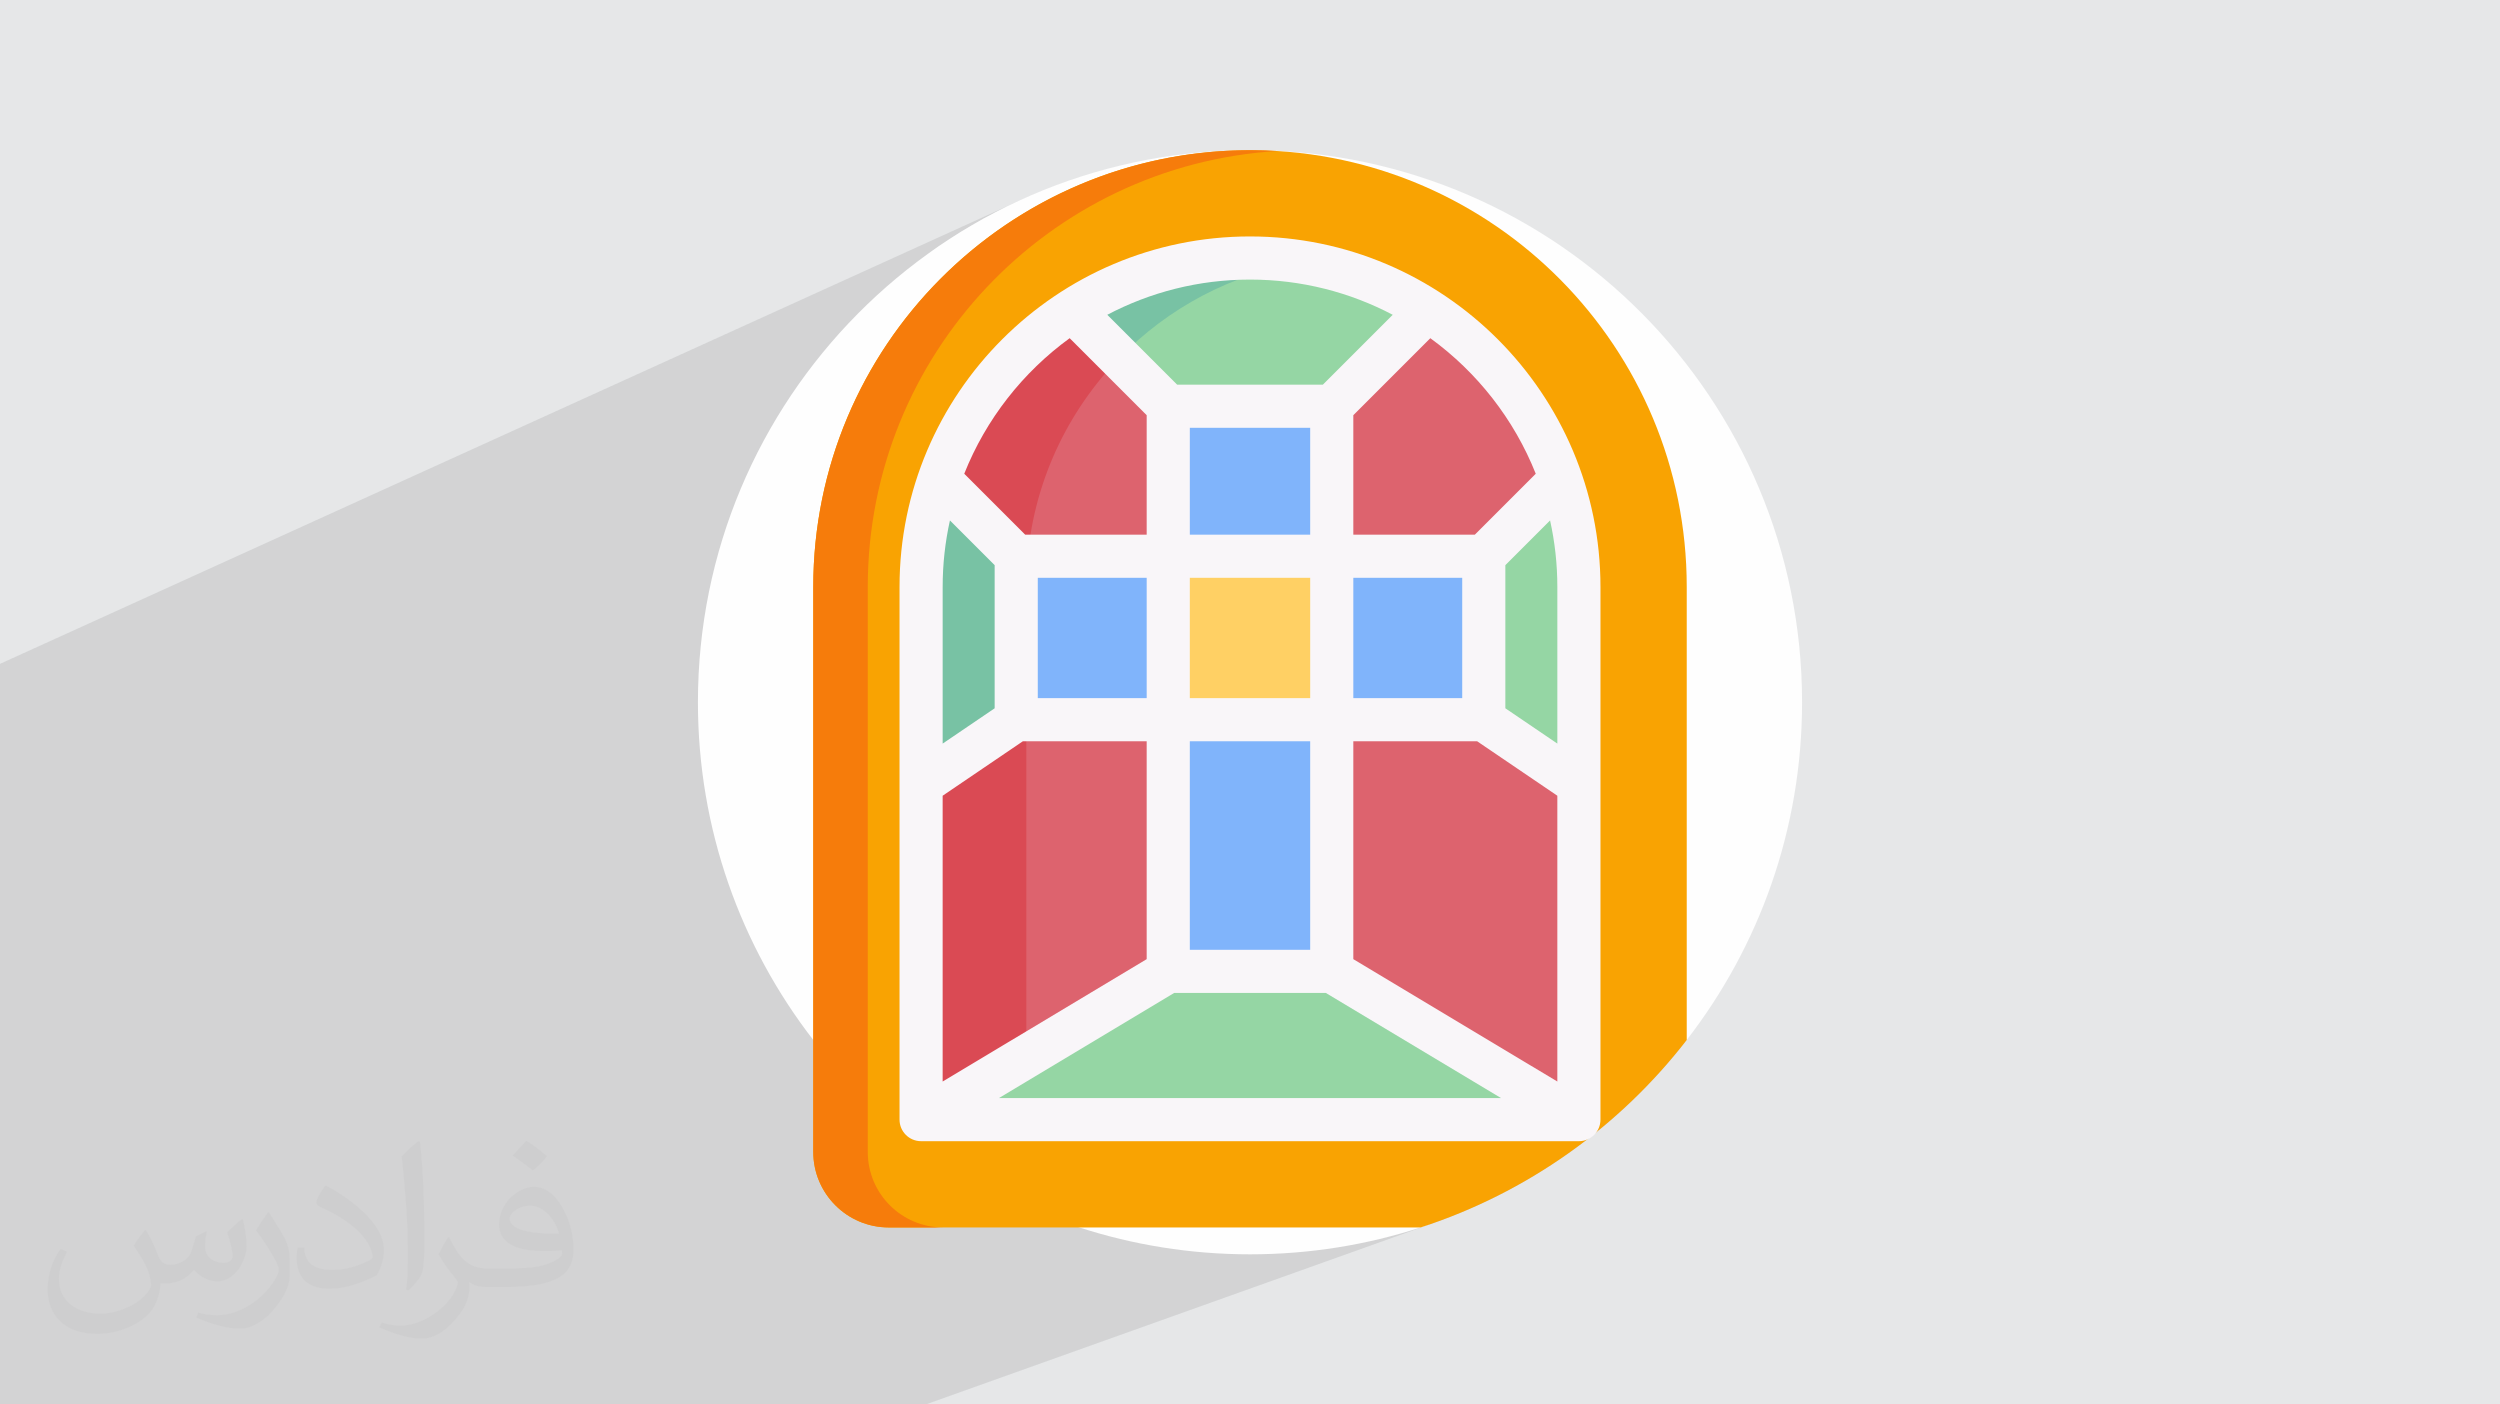
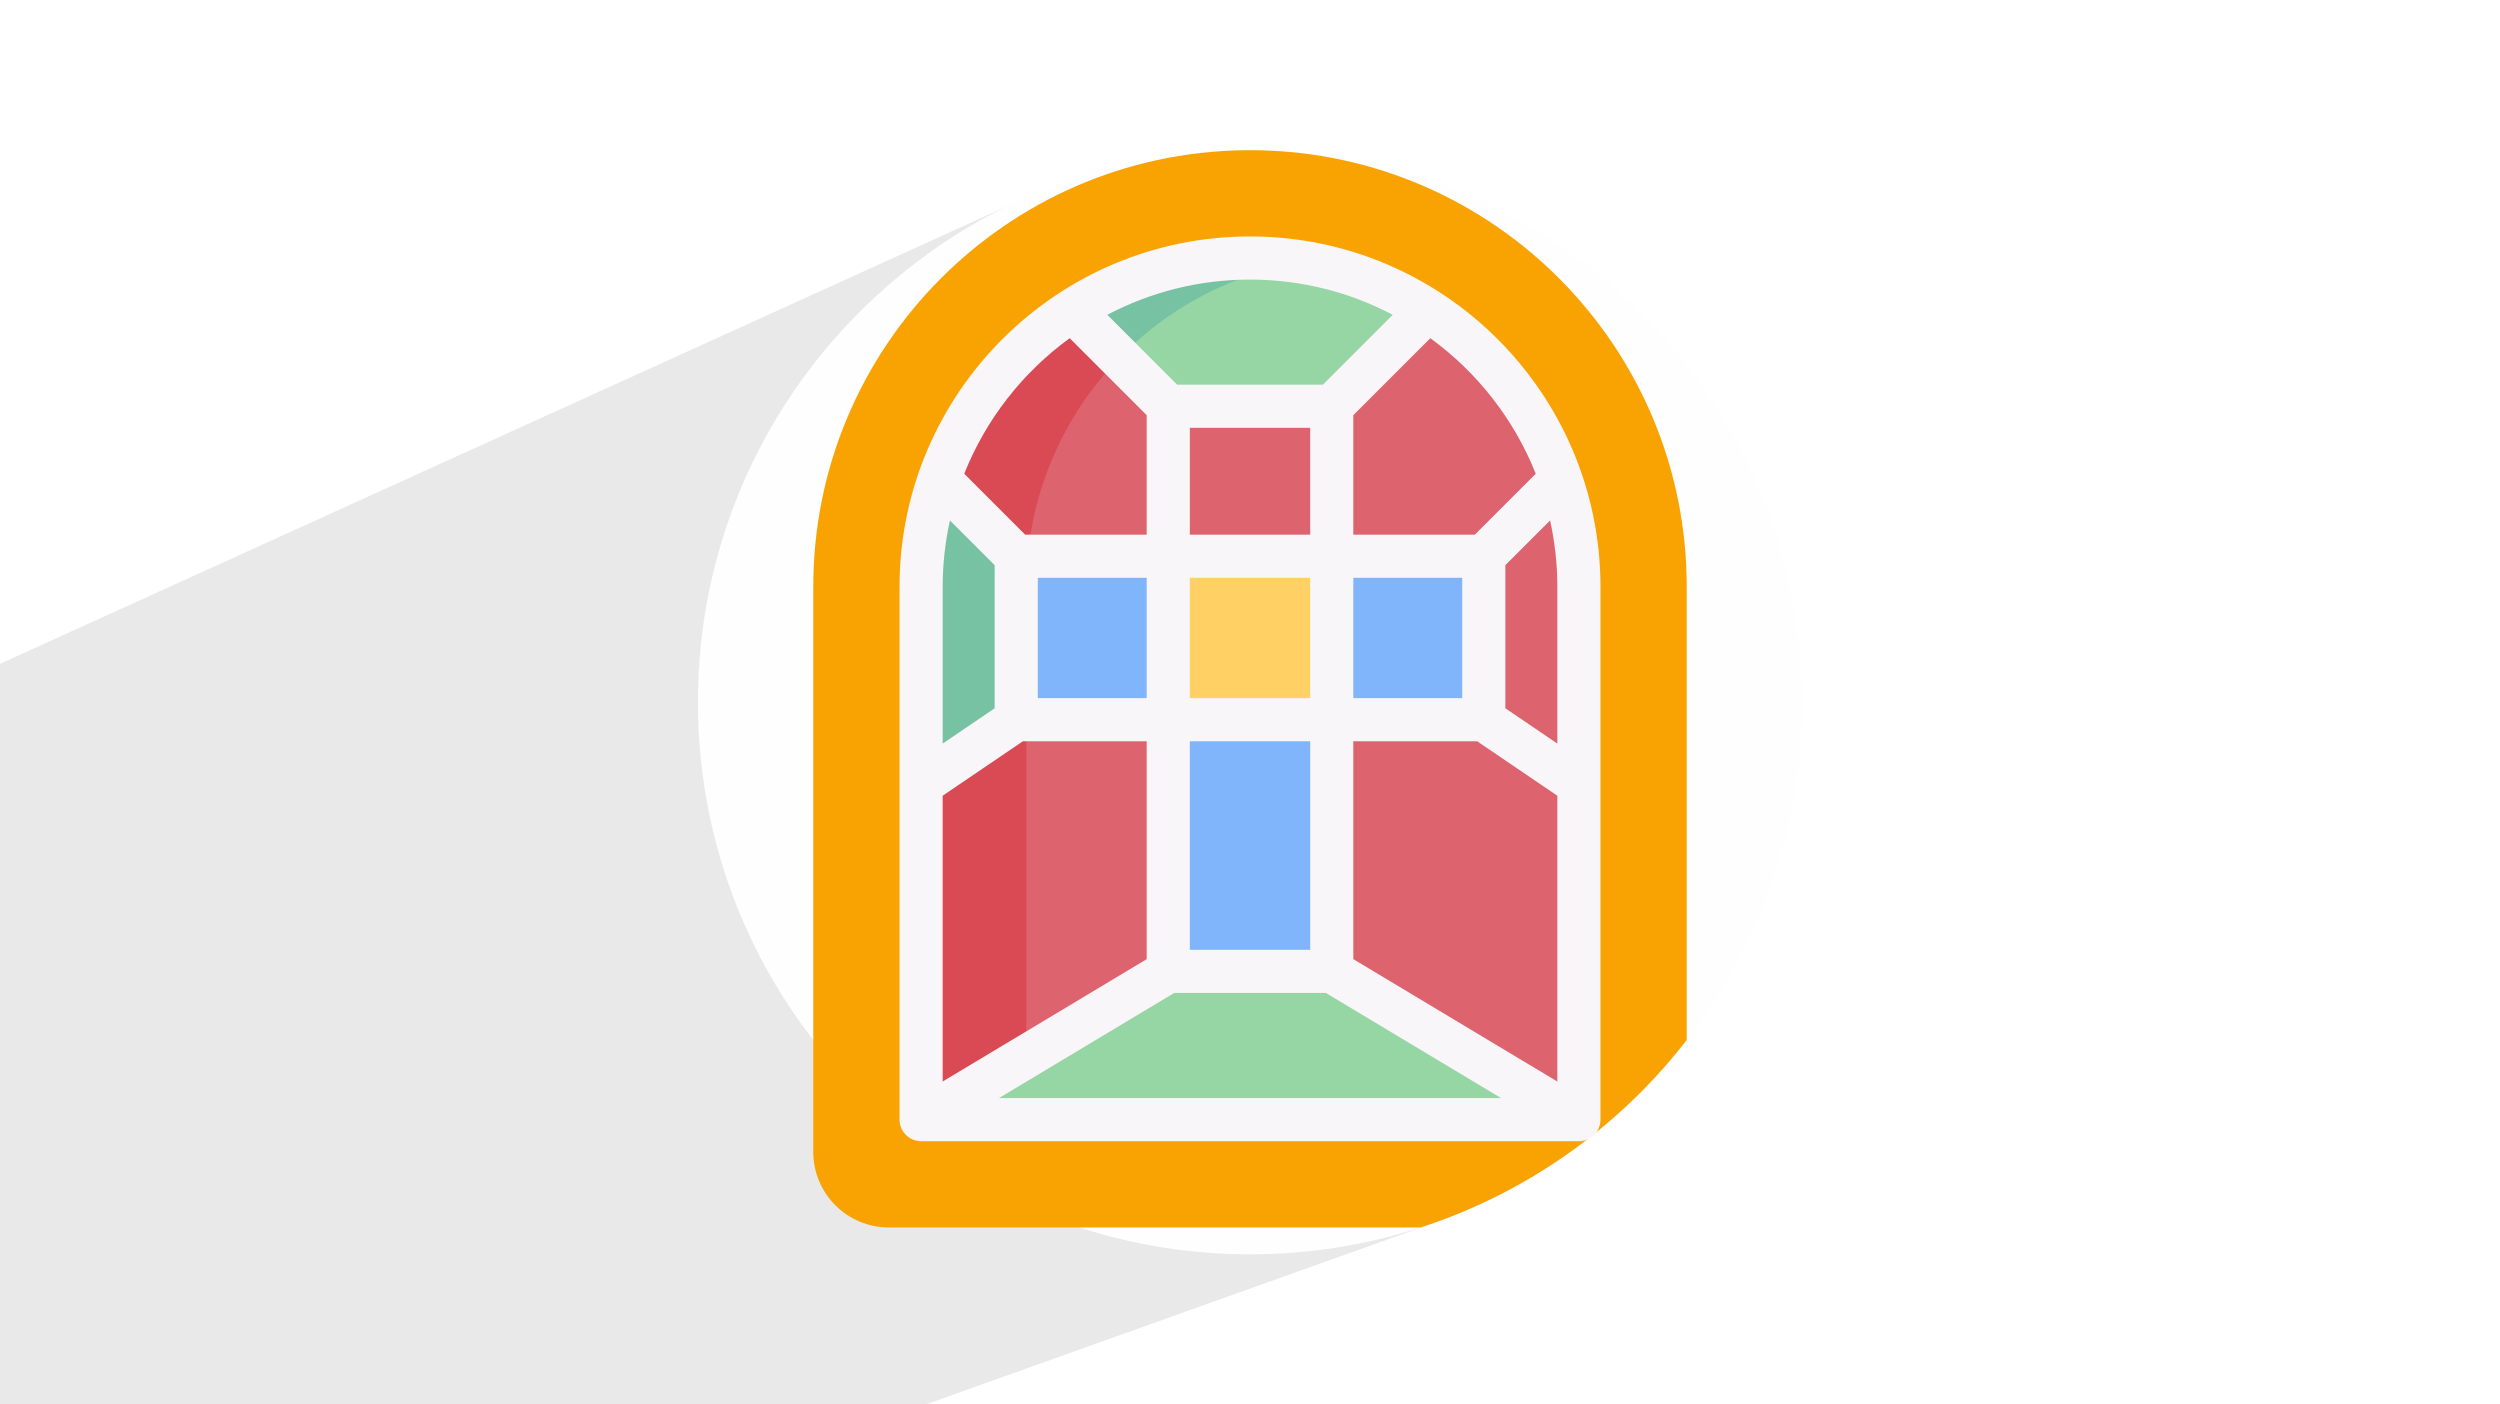
<svg xmlns="http://www.w3.org/2000/svg" xml:space="preserve" width="94.192mm" height="52.917mm" version="1.1" style="shape-rendering:geometricPrecision; text-rendering:geometricPrecision; image-rendering:optimizeQuality; fill-rule:evenodd; clip-rule:evenodd" viewBox="0 0 9404.92 5283.66">
  <defs>
    <style type="text/css">
   
    .fil0 {fill:#E6E7E8}
    .fil3 {fill:#FEFEFE;fill-rule:nonzero}
    .fil10 {fill:#78C2A4;fill-rule:nonzero}
    .fil9 {fill:#80B4FB;fill-rule:nonzero}
    .fil8 {fill:#95D6A4;fill-rule:nonzero}
    .fil7 {fill:#DA4A54;fill-rule:nonzero}
    .fil6 {fill:#DD636E;fill-rule:nonzero}
    .fil5 {fill:#F67C0B;fill-rule:nonzero}
    .fil4 {fill:#F9A302;fill-rule:nonzero}
    .fil12 {fill:#F9F6F9;fill-rule:nonzero}
    .fil11 {fill:#FFD064;fill-rule:nonzero}
    .fil2 {fill:#373435;fill-opacity:0.031}
    .fil1 {fill:#2B2A29;fill-opacity:0.102}
   
  </style>
  </defs>
  <g id="Layer_x0020_1">
-     <polygon class="fil0" points="-0,0 9404.92,0 9404.92,5283.66 -0,5283.66 " />
    <polygon class="fil1" points="-0,4747.18 -0,4716.13 -0,4614.54 -0,4605.2 -0,4596.13 -0,4576.5 -0,4536.78 -0,4493.16 -0,4418.4 -0,4389.8 -0,4376.08 -0,4368.76 -0,4364.02 -0,4347.51 -0,4292.41 -0,4280.39 -0,4269.5 -0,4258.26 -0,4226.14 -0,4209.8 -0,4167.32 -0,4124.99 -0,4064.78 -0,4040.94 -0,3979.63 -0,3936.98 -0,3832.65 -0,3822.86 -0,3755.3 -0,3724.78 -0,3717.19 -0,3715.27 -0,3705.63 -0,3683.45 -0,3683.44 -0,3664.04 -0,3651.5 -0,3604.29 -0,3578.8 -0,3577.28 -0,3531.8 -0,3495.67 -0,3445.34 -0,3426.96 -0,3425.64 -0,3336.78 -0,3189.24 -0,3137.6 -0,3137.54 -0,3118.2 -0,3099.13 -0,3099.04 -0,3047.5 -0,3045.35 -0,3021.5 -0,2955.7 -0,2941.06 -0,2941.05 -0,2940.88 -0,2940.87 -0,2860.46 -0,2725.23 -0,2689.75 -0,2681.04 -0,2681.01 -0,2672.56 -0,2620.72 -0,2536.44 -0,2536.2 -0,2497.37 3880.28,734.11 3789.19,776.07 3700.55,822.23 3614.46,872.46 3531.06,926.64 3499.93,949.05 4049.13,700 4056.51,697.01 4062.95,694.1 4090.61,683.2 4122.82,670.15 4130.69,667.4 4137.57,664.68 4165.45,655.25 4198.22,643.8 4206.57,641.33 4213.9,638.85 4242.86,630.63 4275.26,621.07 4283.75,619.01 4291.87,616.71 4321.71,609.83 4353.81,602.05 4362.82,600.33 4371.36,598.36 4401.27,593.02 4433.78,586.84 4443.24,585.52 4452.27,583.92 4482.78,580.04 4515.07,575.56 4524.87,574.69 4534.5,573.47 4565.33,571.13 4597.58,568.28 4607.75,567.9 4617.93,567.12 4649.26,566.33 4681.2,565.12 4683.85,565.09 4686.5,565.06 4689.17,565.03 4691.83,565.01 4694.48,564.99 4697.15,564.97 4699.8,564.96 4702.45,564.96 4705.1,564.96 4707.75,564.97 4710.42,564.99 4713.08,565.01 4715.37,565.03 4715.74,565.03 4718.41,565.06 4721.06,565.09 4723.71,565.12 4723.98,565.13 4728.24,565.18 4741.1,565.43 4753.93,565.77 4766.74,566.22 4779.53,566.76 4792.29,567.41 4805.03,568.15 4804.94,568.19 4807.33,568.28 4889.84,575.56 4971.12,586.84 5051.1,602.05 5129.65,621.07 5206.68,643.8 5282.09,670.15 5355.77,700 5427.64,733.27 5497.58,769.84 5565.49,809.63 5631.28,852.52 5694.85,898.43 5756.09,947.24 5814.9,998.85 5871.17,1053.18 5924.82,1110.1 5975.74,1169.53 6023.83,1231.36 6068.98,1295.49 6111.11,1361.83 6150.1,1430.26 6185.86,1500.7 6218.28,1573.03 6247.25,1647.16 6272.7,1722.99 6294.51,1800.41 6312.57,1879.33 6326.8,1959.65 6337.1,2041.26 6343.34,2124.06 6345.44,2207.96 6345.45,2207.96 6345.45,3912.29 6321.5,3942.64 6297,3972.54 6271.95,4001.96 6246.37,4030.92 6220.27,4059.38 6193.64,4087.35 6166.51,4114.83 6138.88,4141.81 6110.74,4168.26 6082.12,4194.2 6053.02,4219.61 6023.44,4244.47 5993.41,4268.81 5969.82,4287.19 5971.36,4286.71 5969.64,4287.33 5962.9,4292.58 5931.96,4315.8 5900.57,4338.45 5868.75,4360.53 5836.48,4382.02 5803.81,4402.92 5770.73,4423.23 5737.24,4442.93 5703.36,4462.02 5669.08,4480.5 5634.42,4498.34 5599.39,4515.55 5564,4532.12 5528.24,4548.03 5492.14,4563.3 5455.68,4577.89 5418.9,4591.82 3482.23,5283.66 3479.95,5283.66 3198.23,5283.66 3185.19,5283.66 3133.24,5283.66 2973.78,5283.66 2973.71,5283.66 2595.14,5283.66 2583.34,5283.66 2529.65,5283.66 2490.88,5283.66 2247.33,5283.66 1755.89,5283.66 1725.64,5283.66 1025.02,5283.66 902.11,5283.66 854.3,5283.66 765.34,5283.66 728.17,5283.66 692.32,5283.66 653.88,5283.66 653.85,5283.66 577.8,5283.66 462.19,5283.66 382.08,5283.66 379.87,5283.66 169.72,5283.66 -0,5283.66 -0,5279.17 -0,5254.74 -0,5109.82 -0,5092.96 -0,4918.23 -0,4818.23 -0,4817.36 -0,4759.57 " />
-     <path class="fil2" d="M548.54 4627.69c17.95,27.21 29.6,53.36 40.96,82.43 8.45,16.91 12.93,48.09 52.57,48.09 11.61,0 28.28,-3.42 43.06,-11.61 16.63,-8.73 29.32,-21.94 35.94,-42l15.85 -53.36 38.57 -19.02 2.64 2.64c-5.27,20.09 -6.59,39.36 -6.59,54.43 0,44.63 38.57,61.56 69.22,61.56 17.95,0 34.09,-8.73 34.09,-25.11 0,-21.13 -8.98,-57.06 -20.62,-89.29 17.95,-17.95 35.94,-35.94 56.53,-50.47l3.17 1.6c8.98,38.04 14,75.56 14,100.66 0,24.57 -10.83,51.79 -19.81,69.49 -18.49,34.87 -51.25,62.62 -90.87,62.62 -30.1,0 -63.65,-15.07 -86.66,-43.06l-1.32 0c-21.66,26.96 -55.22,51.25 -108.86,51.25l-16.63 0c-2.64,35.41 -10.29,60.49 -21.94,82.95 -31.95,62.34 -126.81,106.47 -216.1,106.47 -124.17,0 -186.51,-71.59 -186.51,-166.96 0,-58.91 19.27,-113.6 48.88,-152.42l24.29 10.04c-18.49,35.41 -30.91,68.68 -30.91,101.45 0,89.29 72.66,131.83 156.4,131.83 77.68,0 173.83,-49.41 191.28,-106.72 -6.59,-62.62 -30.1,-91.93 -66.04,-148.99 10.83,-19.02 24.83,-38.04 42.28,-58.38l3.17 0 0 0 0 0 -0.02 -0.09zm1432.13 -336.04c26.15,16.39 51.79,35.66 76.87,57.85 -14,19.81 -31.45,37.79 -53.11,53.64 -25.11,-20.34 -50.19,-37.79 -75.84,-56.27 17.42,-19.55 34.62,-38.29 52.04,-55.22l0 0 0 0 0 0 0 0 0 0 0.03 0zm13.47 244.11c-42.28,0 -76.87,27.75 -76.87,48.34 0,44.13 84.53,57.85 185.72,57.31 -12.68,-51.79 -57.06,-105.68 -108.86,-105.68l0.01 0.03zm-94.86 236.19c54.96,0 103.04,-1.6 139.74,-10.83 40.96,-10.29 75.56,-30.91 75.56,-45.17 0,-3.7 0,-8.19 -1.32,-11.89 -22.98,2.11 -49.41,2.11 -72.38,2.11 -74.49,0 -131.55,-16.91 -154.02,-58.66 -5.55,-11.61 -9.51,-24.57 -9.51,-39.36 0,-40.43 17.42,-79.79 48.09,-107 25.61,-22.45 53.89,-36.44 82.67,-36.44 52.04,0 93.51,41.75 122.57,107.54 15.85,35.94 26.68,77.4 26.68,129.72 0,34.87 -9.51,64.19 -31.17,85.85 -40.43,39.11 -114.92,53.89 -229.04,53.89l-51.79 0 0 0 -13.47 0c-28.28,0 -48.62,-5.02 -64.72,-17.42l-2.64 0c0.79,6.59 1.32,12.93 1.32,19.02 0,25.61 -8.45,58.38 -25.61,84.53 -50.72,75.3 -105.68,108.04 -153.24,108.04 -48.09,0 -107,-18.49 -160.11,-42.54l9.51 -18.49c17.17,7.13 40.96,11.89 73.7,11.89 85.85,0 198.66,-82.43 212.66,-163 -3.17,-6.59 -8.98,-15.32 -17.17,-24.57 -25.11,-29.85 -40.96,-54.68 -55.75,-80.83 12.68,-25.11 24.29,-45.17 35.13,-63.4l4.49 -0.53c36.72,74.77 69.99,117.55 144.23,117.55l11.61 0 0 0 53.89 0 0 0 0 0 0 0 0 0 0 0 0.09 0.01zm-371.98 79c6.34,-34.34 6.87,-72.91 6.87,-108.86l0 -53.36c0,-99.6 -12.68,-244.36 -22.98,-338.68 17.95,-19.27 43.06,-42 62.87,-57.31l5.81 1.6c13.47,118.62 16.63,256 16.63,383.06 0,33.3 -1.32,65.79 -4.49,89.55 -1.85,30.1 -19.27,52.83 -56.53,87.7l-8.19 -3.7zm-382.8 -157.19c1.85,46.77 24.83,83.49 105.15,83.49 49.93,0 92.19,-12.93 138.96,-35.13 8.45,-3.7 12.93,-8.73 12.93,-12.93 0,-29.32 -22.45,-68.15 -60.23,-103.55 -36.72,-33.3 -85.34,-62.62 -130.76,-82.18 -15.6,-6.59 -20.62,-13.47 -20.62,-20.09 0,-13.47 17.95,-41.75 32.77,-62.09l5.02 -0.53c52.04,27.21 110.17,67.64 153.24,112.53 39.11,41.47 63.4,83.49 63.4,129.19 0,33.81 -10.29,65.51 -26.96,95.11 -57.06,28.79 -117.83,50.72 -178.06,50.72 -73.17,0 -123.1,-34.34 -123.1,-114.92 0,-8.73 0,-22.19 3.17,-39.64l25.11 0 0 0 0 0 0 0 0 0 0 0 -0.02 0zm-132.37 -132.9l45.45 73.45c16.63,27.21 32.23,56.81 32.23,103.55l0 59.7c0,48.34 -30.91,100.13 -80.83,151.38 -39.11,34.62 -73.7,49.41 -105.68,49.41 -47.55,0 -101.98,-14.79 -164.85,-41.75l7.13 -18.49c19.81,5.27 42.79,9.77 71.06,9.77 90.36,-0.53 182.8,-66.57 225.08,-147.15 5.02,-9.26 6.87,-17.95 6.87,-24.04 0,-9.26 -5.02,-19.55 -8.98,-28.79 -22.98,-43.31 -48.62,-82.95 -76.87,-119.68 14.79,-23.25 29.6,-45.7 45.7,-67.9l3.7 0.53 0 0 0 0 0 0 0 0 0 0 -0.02 0.01z" />
    <g id="_2243751504240">
      <path class="fil3" d="M6779.32 2641.83c0,478.58 -161.92,919.26 -433.86,1270.46 -58.47,75.53 -634.27,-149.17 -702.4,-82.46 -226.18,221.48 9.46,687.72 -298.72,787.78 -202.09,65.63 -417.89,101.09 -641.88,101.09 -223.99,0 -439.79,-35.46 -641.88,-101.09 -401.02,-130.21 -748.57,-379.11 -1001.11,-705.32 -271.94,-351.2 -433.87,-791.88 -433.87,-1270.46 0,-1139.92 918.45,-2065.34 2055.61,-2076.7 7.06,-0.08 14.2,-0.17 21.26,-0.17 7.06,0 14.2,0.08 21.25,0.17 1137.17,11.35 2055.61,936.77 2055.61,2076.7z" />
      <path class="fil4" d="M6345.45 2207.96l0 1704.33c-252.56,326.22 -600.1,575.11 -1001.11,705.32l-2000.69 0c-156.98,0 -284.19,-127.21 -284.19,-284.19l0 -2125.46c0,-900.36 724.14,-1631.47 1621.74,-1642.83 7.06,-0.08 14.19,-0.16 21.25,-0.16 7.06,0 14.2,0.08 21.26,0.16 897.59,11.36 1621.73,742.49 1621.73,1642.83l0.01 0z" />
-       <path class="fil5" d="M3264.5 2207.99l0 2125.46c0,156.98 127.21,284.19 284.19,284.19l-205.09 -0.01c-156.9,0 -284.11,-127.21 -284.11,-284.19l0 -2125.45c0,-907.42 735.59,-1643 1642.99,-1643 34.4,0 68.64,1.06 102.54,3.17 -859.72,52.9 -1540.53,766.82 -1540.53,1639.84l0 0z" />
      <path class="fil6" d="M3465.11 4211.95l0 -2004.02c0,-682.27 555.07,-1237.34 1237.35,-1237.34 682.27,0 1237.34,555.07 1237.34,1237.34l0 2004.02 -2474.68 0z" />
      <path class="fil7" d="M4900.41 986.43c-588.5,95 -1039.41,606.59 -1039.41,1221.53l0 2004.02 -395.9 0 0 -2004.02c0,-682.28 555.07,-1237.36 1237.36,-1237.36 67.33,0 133.45,5.44 197.95,15.83l0 0z" />
      <polygon class="fil8" points="5939.82,4211.97 3465.1,4211.97 4394.91,3654.22 5010.02,3654.22 " />
      <polygon class="fil9" points="4394.91,2707.54 5010.02,2707.54 5010.02,3654.22 4394.91,3654.22 " />
-       <polygon class="fil9" points="4394.91,1528.36 5010.02,1528.36 5010.02,2092.43 4394.91,2092.43 " />
      <path class="fil8" d="M5371.11 1167.25l-361.09 361.1 -615.11 0 -361.1 -361.1c192.92,-124.44 422.51,-196.65 668.66,-196.65 67.33,0 133.37,5.35 197.78,15.83 171.18,27.58 330.68,90.37 470.87,180.83l0 0z" />
      <path class="fil10" d="M4900.24 986.43c-267.79,43.23 -507.04,172.8 -688.2,359.07l-178.24 -178.23c192.92,-124.45 422.51,-196.65 668.66,-196.65 67.33,0 133.37,5.35 197.78,15.82z" />
      <polygon class="fil9" points="3822.95,2092.43 4394.91,2092.43 4394.91,2707.54 3822.95,2707.54 " />
      <polygon class="fil11" points="4394.91,2092.43 5010.02,2092.43 5010.02,2707.54 4394.91,2707.54 " />
      <polygon class="fil9" points="5010.02,2092.43 5581.96,2092.43 5581.96,2707.54 5010.02,2707.54 " />
      <path class="fil10" d="M3822.95 2092.43l0 615.11 -357.85 242.98 0 -742.57c0,-141.89 24.01,-278.18 68.15,-405.23l289.7 289.7z" />
-       <path class="fil8" d="M5939.82 2207.96l0 742.57 -357.86 -242.98 0 -615.11 289.7 -289.7c44.13,127.05 68.16,263.34 68.16,405.23l0 0z" />
      <path class="fil12" d="M4702.46 889.47c-727,0 -1318.47,591.46 -1318.47,1318.46l0 2004.02c0,44.81 36.33,81.13 81.13,81.13l2474.67 0c44.8,0 81.13,-36.32 81.13,-81.13l0 -2004.02c0.01,-727 -591.45,-1318.45 -1318.45,-1318.45l0 -0.01zm-1128.87 1068.32l168.26 168.26 0 538.5 -195.58 132.8 0 -589.43c-0.01,-85.87 9.48,-169.54 27.33,-250.13l0 0zm-27.35 1035.69l301.65 -204.82 465.87 0 0 819.61 -767.53 460.4 0 -1075.19zm1382.65 -982.18l-452.85 0 0 -401.83 452.85 -0.01 0 401.84zm0 162.25l0 452.84 -452.85 0 0 -452.84 452.85 0zm162.25 0l409.67 0 0 452.84 -409.67 0 0 -452.84zm-615.11 615.11l452.85 0 0 784.42 -452.85 0 0 -784.42zm-162.25 -162.26l-409.68 0 0 -452.84 409.68 0 0 452.84zm103.59 1108.94l570.17 0 659.29 395.48 -1888.75 0 659.29 -395.48zm673.77 -127.07l0 -819.61 465.87 0 301.64 204.82 0 1075.19 -767.52 -460.4zm571.93 -943.71l0 -538.5 168.26 -168.26c17.84,80.59 27.33,164.27 27.33,250.14l0 589.43 -195.58 -132.81zm114.37 -882.34l-229.08 229.08 -457.22 0 0 -449.34 289.68 -289.69c176.21,128.11 315.02,304.64 396.62,509.95zm-538.05 -597.98l-262.97 262.97 -547.94 0 -262.97 -262.97c160.55,-84.55 343.23,-132.51 536.94,-132.51 193.71,0 376.4,47.96 536.95,132.51l0 0zm-1215.32 88.03l289.69 289.69 0 449.34 -457.21 0 -229.09 -229.08c81.6,-205.3 220.41,-381.83 396.61,-509.95z" />
    </g>
  </g>
</svg>